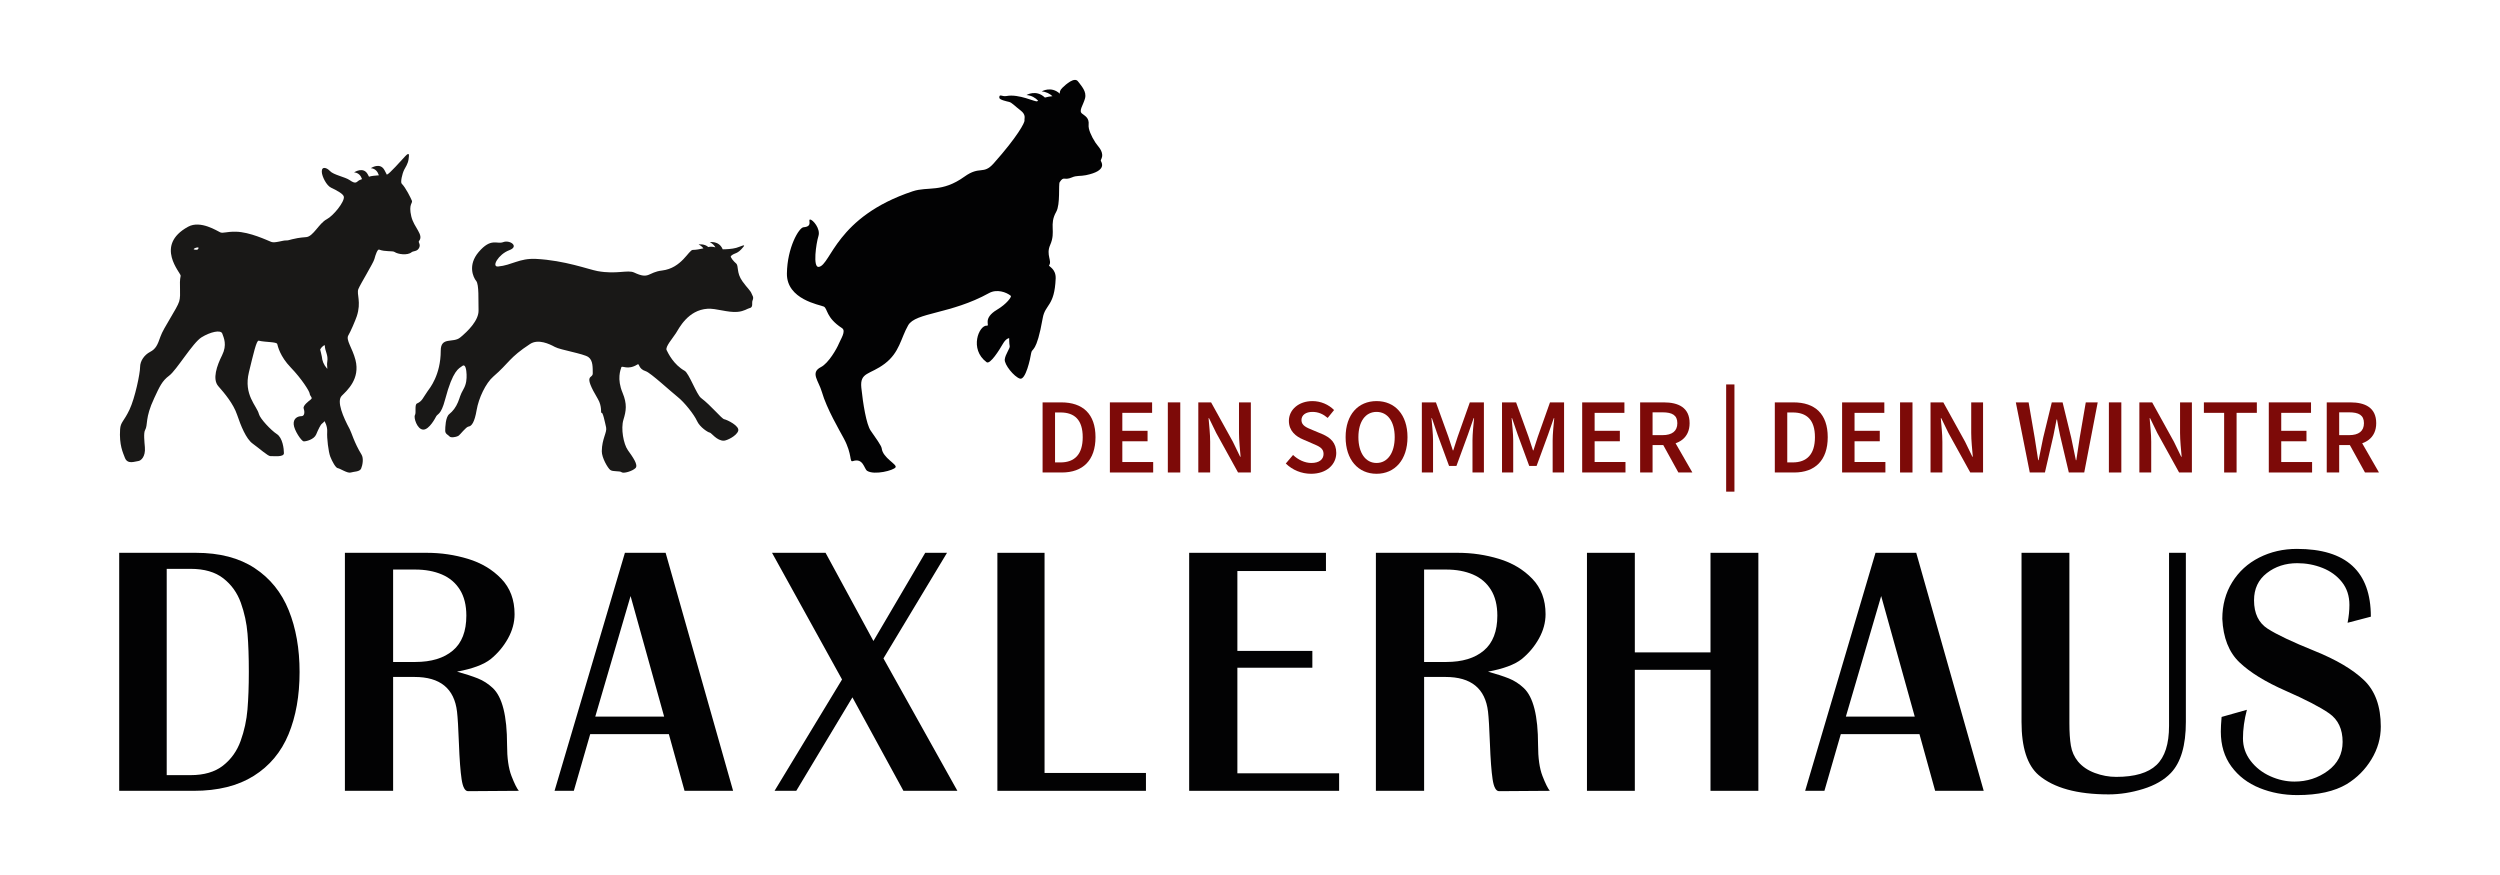
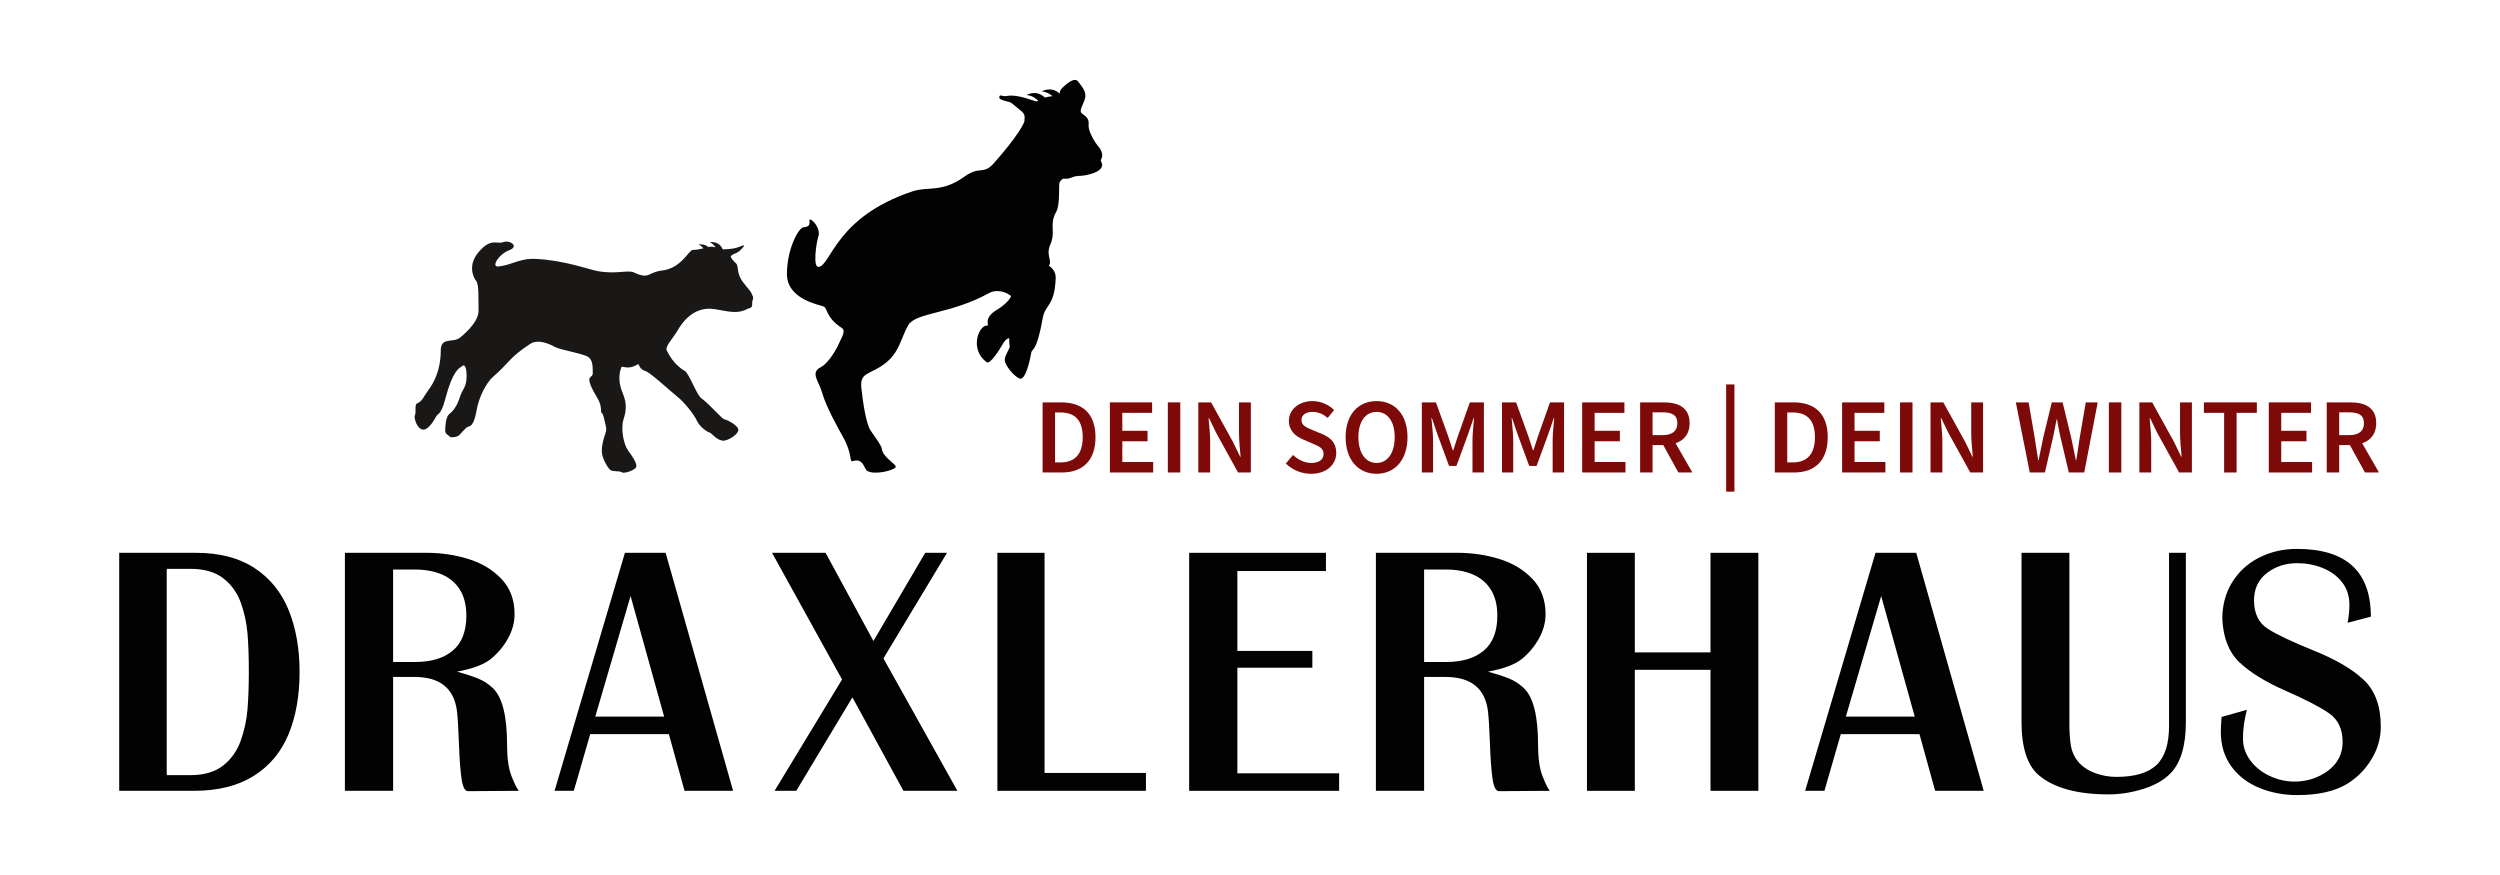
<svg xmlns="http://www.w3.org/2000/svg" version="1.1" id="Ebene_1" x="0px" y="0px" viewBox="0 0 1200 420" enable-background="new 0 0 1200 420" xml:space="preserve">
  <g display="none">
    <polygon display="inline" fill="#7D0A08" points="77.266,737.68 63.65,737.68 63.65,724.156 57.676,724.156 57.676,757.812    63.65,757.812 63.65,742.888 77.266,742.888 77.266,757.812 83.24,757.812 83.24,724.156 77.266,724.156  " />
    <path display="inline" fill="#7D0A08" d="M104.91,723.539c-8.775,0-14.853,6.422-14.853,17.311   c0,10.889,6.078,17.579,14.853,17.579c8.775,0,14.852-6.69,14.852-17.579C119.762,729.992,113.685,723.539,104.91,723.539z    M104.91,753.242c-5.294,0-8.714-4.837-8.714-12.391c0-7.555,3.419-12.125,8.714-12.125c5.294,0,8.714,4.57,8.714,12.125   C113.623,748.405,110.203,753.242,104.91,753.242z" />
    <polygon display="inline" fill="#7D0A08" points="122.283,729.179 132.006,729.179 132.006,757.812 137.98,757.812 137.98,729.179    147.703,729.179 147.703,724.156 122.283,724.156  " />
    <polygon display="inline" fill="#7D0A08" points="159.307,742.827 171.42,742.827 171.42,737.804 159.307,737.804 159.307,729.179    173.604,729.179 173.604,724.156 153.334,724.156 153.334,757.812 174.119,757.812 174.119,752.789 159.307,752.789  " />
    <polygon display="inline" fill="#7D0A08" points="187.021,724.156 181.047,724.156 181.047,757.812 201.008,757.812    201.008,752.789 187.021,752.789  " />
    <rect x="217.497" y="715.54" display="inline" fill="#7D0A08" width="3.976" height="51.46" />
    <path display="inline" fill="#7D0A08" d="M253.789,744.493h6.344v7.266c-1.071,0.947-2.925,1.482-4.799,1.482   c-6.757,0-10.32-4.652-10.32-12.33c0-7.554,4.016-12.186,9.991-12.186c3.131,0,5.109,1.277,6.798,2.924l3.193-3.85   c-2.122-2.162-5.398-4.261-10.177-4.261c-8.96,0-15.944,6.545-15.944,17.558c0,11.136,6.778,17.332,15.862,17.332   c4.614,0,8.508-1.729,10.753-3.994v-14.841h-11.701V744.493z" />
    <path display="inline" fill="#7D0A08" d="M279.28,724.156l-10.98,33.655h6.098l2.633-9.119h11.296l2.612,9.119h6.324l-10.98-33.655   H279.28z M278.382,744.01l1.186-4.107c1.071-3.561,2.06-7.369,2.987-11.095h0.206c0.989,3.695,1.977,7.534,3.048,11.095   l1.176,4.107H278.382z" />
    <path display="inline" fill="#7D0A08" d="M316.54,739.347l-4.542-1.904c-2.791-1.142-5.355-2.12-5.355-4.765   c0-2.46,2.08-3.953,5.273-3.953c2.884,0,5.17,1.071,7.312,2.892l3.07-3.787c-2.636-2.666-6.447-4.291-10.382-4.291   c-6.572,0-11.31,4.127-11.31,9.489c0,4.92,3.492,7.545,6.809,8.924l4.604,1.997c3.059,1.296,5.232,2.182,5.232,4.95   c0,2.625-2.08,4.343-5.871,4.343c-3.131,0-6.366-1.544-8.775-3.839l-3.482,4.096c3.193,3.139,7.581,4.931,12.133,4.931   c7.561,0,12.093-4.549,12.093-10.004C323.348,743.546,320.547,741.015,316.54,739.347z" />
    <polygon display="inline" fill="#7D0A08" points="325.55,729.179 335.272,729.179 335.272,757.812 341.247,757.812    341.247,729.179 350.97,729.179 350.97,724.156 325.55,724.156  " />
    <polygon display="inline" fill="#7D0A08" points="376.191,737.68 362.574,737.68 362.574,724.156 356.601,724.156 356.601,757.812    362.574,757.812 362.574,742.888 376.191,742.888 376.191,757.812 382.165,757.812 382.165,724.156 376.191,724.156  " />
    <path display="inline" fill="#7D0A08" d="M403.834,723.539c-8.775,0-14.853,6.422-14.853,17.311   c0,10.889,6.078,17.579,14.853,17.579c8.775,0,14.852-6.69,14.852-17.579C418.686,729.992,412.609,723.539,403.834,723.539z    M403.834,753.242c-5.294,0-8.714-4.837-8.714-12.391c0-7.555,3.419-12.125,8.714-12.125c5.294,0,8.714,4.57,8.714,12.125   C412.547,748.405,409.127,753.242,403.834,753.242z" />
    <polygon display="inline" fill="#7D0A08" points="425.472,757.812 431.446,757.812 431.446,743.752 443.682,743.752    443.682,738.73 431.446,738.73 431.446,729.179 445.824,729.179 445.824,724.156 425.472,724.156  " />
    <rect x="462.333" y="715.54" display="inline" fill="#7D0A08" width="3.976" height="51.46" />
    <path display="inline" fill="#7D0A08" d="M498.626,744.493h6.344v7.266c-1.071,0.947-2.925,1.482-4.799,1.482   c-6.757,0-10.32-4.652-10.32-12.33c0-7.554,4.016-12.186,9.991-12.186c3.131,0,5.109,1.277,6.798,2.924l3.193-3.85   c-2.122-2.162-5.398-4.261-10.177-4.261c-8.96,0-15.944,6.545-15.944,17.558c0,11.136,6.778,17.332,15.862,17.332   c4.614,0,8.508-1.729,10.753-3.994v-14.841h-11.701V744.493z" />
    <path display="inline" fill="#7D0A08" d="M524.116,724.156l-10.98,33.655h6.098l2.633-9.119h11.296l2.612,9.119h6.324   l-10.98-33.655H524.116z M523.218,744.01l1.186-4.107c1.071-3.561,2.06-7.369,2.987-11.095h0.206   c0.989,3.695,1.977,7.534,3.048,11.095l1.176,4.107H523.218z" />
    <path display="inline" fill="#7D0A08" d="M569.709,734.14c0-7.513-5.397-9.983-12.401-9.983h-11.35v33.655h5.974v-13.154h5.133   l7.247,13.154h6.715l-8.059-14.031C567.014,742.376,569.709,739.247,569.709,734.14z M551.932,728.932h4.759   c4.614,0,7.127,1.339,7.127,5.208c0,3.829-2.514,5.743-7.127,5.743h-4.759V728.932z" />
    <polygon display="inline" fill="#7D0A08" points="572.705,729.179 582.427,729.179 582.427,757.812 588.402,757.812    588.402,729.179 598.125,729.179 598.125,724.156 572.705,724.156  " />
    <polygon display="inline" fill="#7D0A08" points="609.729,742.827 621.842,742.827 621.842,737.804 609.729,737.804    609.729,729.179 624.024,729.179 624.024,724.156 603.755,724.156 603.755,757.812 624.541,757.812 624.541,752.789    609.729,752.789  " />
    <path display="inline" fill="#7D0A08" d="M650.997,724.156v14.616c0,3.746,0.474,8.006,0.763,11.486h-0.206l-3.483-7.184   l-10.464-18.918h-6.139v33.655h5.687v-14.738c0-3.747-0.474-7.802-0.763-11.362h0.206l3.481,7.153l10.466,18.947h6.137v-33.655   H650.997z" />
  </g>
  <g>
    <g>
      <path fill="#020203" d="M57.216,379.593V265.352h36.867c11.327,0,20.707,2.447,28.143,7.339    c7.435,4.893,12.889,11.64,16.362,20.239c3.473,8.6,5.21,18.476,5.21,29.627c0,11.374-1.765,21.333-5.294,29.878    c-3.529,8.544-9.095,15.206-16.697,19.988c-7.602,4.781-17.193,7.171-28.77,7.171H57.216z M80.022,372.066h11.466    c6.472,0,11.655-1.519,15.546-4.557c3.892-3.038,6.717-6.998,8.475-11.876c1.757-4.878,2.852-9.917,3.284-15.116    c0.432-5.199,0.649-11.185,0.649-17.96c0-7.164-0.21-13.29-0.628-18.378c-0.419-5.087-1.486-10.029-3.202-14.824    c-1.715-4.794-4.519-8.711-8.411-11.749c-3.892-3.038-9.13-4.558-15.714-4.558H80.022V372.066z" />
      <path fill="#020203" d="M165.554,379.593V265.352h39.421c6.723,0,13.279,0.969,19.668,2.907s11.71,5.115,15.965,9.534    c4.254,4.419,6.382,10.084,6.382,16.999c0,4.014-1.067,7.93-3.202,11.749c-2.133,3.82-4.903,7.109-8.306,9.869    c-3.348,2.621-8.719,4.614-16.111,5.98c4.1,1.143,7.441,2.231,10.022,3.262c2.58,1.032,4.959,2.565,7.135,4.599    c4.575,4.293,6.864,13.382,6.864,27.264c0,6.329,0.704,11.311,2.113,14.949c1.408,3.638,2.587,6.015,3.536,7.13l-24.356,0.167    c-1.506,0-2.546-1.916-3.117-5.75c-0.572-3.833-0.998-9.486-1.277-16.956c-0.278-7.471-0.586-12.629-0.92-15.472    c-1.312-11.095-8.105-16.642-20.381-16.642h-10.294v54.653H165.554z M188.695,317.748h10.63c7.7,0,13.712-1.826,18.036-5.478    c4.324-3.651,6.487-9.241,6.487-16.768c0-4.989-1.033-9.136-3.098-12.44c-2.065-3.303-4.945-5.742-8.642-7.317    c-3.697-1.575-7.958-2.363-12.784-2.363h-10.63V317.748z" />
      <path fill="#020203" d="M319.5,265.352l32.39,114.241h-23.31l-7.532-27.222h-37.747l-7.868,27.222h-9.248l33.772-114.241H319.5z     M285.729,343.966h33.059l-16.111-57.873L285.729,343.966z" />
      <path fill="#020203" d="M454.565,265.352l-30.506,50.681l35.486,63.56h-25.903l-24.481-44.869l-26.949,44.869H371.79l32.39-53.44    l-33.604-60.801h25.694l22.974,42.318l24.857-42.318H454.565z" />
      <path fill="#020203" d="M501.384,265.352v105.668h48.669v8.572h-71.308V265.352H501.384z" />
      <path fill="#020203" d="M636.457,265.352v8.74h-42.518v38.345h35.99v8.07h-35.99v50.681h48.836v8.405h-71.977V265.352H636.457z" />
      <path fill="#020203" d="M660.43,379.593V265.352h39.421c6.723,0,13.278,0.969,19.668,2.907c6.388,1.937,11.71,5.115,15.965,9.534    c4.253,4.419,6.382,10.084,6.382,16.999c0,4.014-1.067,7.93-3.202,11.749c-2.134,3.82-4.904,7.109-8.306,9.869    c-3.348,2.621-8.721,4.614-16.112,5.98c4.101,1.143,7.441,2.231,10.023,3.262c2.579,1.032,4.958,2.565,7.135,4.599    c4.575,4.293,6.862,13.382,6.862,27.264c0,6.329,0.705,11.311,2.113,14.949c1.41,3.638,2.589,6.015,3.537,7.13l-24.355,0.167    c-1.506,0-2.547-1.916-3.119-5.75c-0.572-3.833-0.998-9.486-1.275-16.956c-0.279-7.471-0.586-12.629-0.921-15.472    c-1.312-11.095-8.106-16.642-20.381-16.642h-10.294v54.653H660.43z M683.571,317.748h10.63c7.7,0,13.712-1.826,18.036-5.478    c4.325-3.651,6.486-9.241,6.486-16.768c0-4.989-1.033-9.136-3.096-12.44c-2.065-3.303-4.945-5.742-8.642-7.317    c-3.697-1.575-7.96-2.363-12.785-2.363h-10.63V317.748z" />
      <path fill="#020203" d="M784.715,321.511v58.082h-22.974V265.352h22.974v47.795h36.325v-47.795h22.974v114.241H821.04v-58.082    H784.715z" />
      <path fill="#020203" d="M919.79,265.352l32.389,114.241h-23.309l-7.534-27.222H883.59l-7.867,27.222h-9.248l33.771-114.241H919.79    z M886.017,343.966h33.06l-16.11-57.873L886.017,343.966z" />
      <path fill="#020203" d="M1049.215,265.352v81.165c0,11.29-2.398,19.458-7.197,24.504c-3.236,3.373-7.665,5.931-13.286,7.673    c-5.623,1.742-11.14,2.613-16.551,2.613c-15.122,0-26.323-3.08-33.605-9.241c-5.496-4.738-8.243-13.256-8.243-25.549v-81.165    h22.974v81.709c0,4.348,0.237,7.959,0.713,10.83c0.474,2.871,1.616,5.422,3.431,7.651c2.009,2.398,4.693,4.224,8.056,5.478    c3.361,1.255,6.785,1.882,10.273,1.882c8.9,0,15.351-1.909,19.354-5.728c4.003-3.819,6.006-10.063,6.006-18.734v-1.923v-81.165    H1049.215z" />
      <path fill="#020203" d="M1138.013,296.004l-11.173,2.927c0.586-2.983,0.878-5.84,0.878-8.572c0-4.292-1.193-7.945-3.577-10.955    c-2.385-3.01-5.496-5.275-9.331-6.796c-3.837-1.519-7.875-2.278-12.117-2.278c-5.663,0-10.539,1.589-14.625,4.767    c-4.088,3.178-6.132,7.526-6.132,13.046c0,6.301,2.198,10.859,6.592,13.674c4.394,2.816,11.857,6.349,22.388,10.6    s18.475,8.949,23.833,14.092c5.357,5.143,8.035,12.566,8.035,22.267c0,5.52-1.493,10.747-4.477,15.681    c-2.986,4.934-6.919,8.893-11.803,11.875c-5.914,3.54-13.85,5.311-23.811,5.311c-6.473,0-12.512-1.137-18.119-3.408    c-5.608-2.272-10.106-5.708-13.496-10.308c-3.39-4.599-5.083-10.188-5.083-16.768c0-1.811,0.125-4.153,0.376-7.025l12.136-3.429    c-1.256,4.796-1.884,9.367-1.884,13.716c0,3.987,1.221,7.576,3.662,10.768c2.441,3.192,5.573,5.652,9.395,7.381    c3.822,1.729,7.7,2.593,11.635,2.593c6.052,0,11.423-1.736,16.11-5.207c4.687-3.471,7.031-8.077,7.031-13.82    c0-6.133-2.142-10.697-6.424-13.694s-11.263-6.622-20.945-10.873c-9.68-4.251-17.06-8.795-22.137-13.632    c-5.078-4.836-7.825-11.798-8.243-20.887c0-6.607,1.583-12.467,4.75-17.584c3.165-5.115,7.49-9.059,12.972-11.834    c5.482-2.774,11.514-4.161,18.1-4.161C1126.185,263.471,1138.013,274.316,1138.013,296.004z" />
    </g>
    <g>
      <path fill="#7D0A08" d="M500.444,193.142h8.982c10.32,0,16.417,5.558,16.417,16.694c0,11.135-6.097,16.961-16.109,16.961h-9.29    V193.142z M509.034,221.96c6.778,0,10.671-3.85,10.671-12.124c0-8.275-3.893-11.856-10.671-11.856h-2.616v23.98H509.034z" />
      <path fill="#7D0A08" d="M532.742,193.142h20.27v5.023h-14.296v8.624h12.113v5.023h-12.113v9.962h14.812v5.023h-20.785V193.142z" />
      <path fill="#7D0A08" d="M560.558,193.142h5.974v33.655h-5.974V193.142z" />
      <path fill="#7D0A08" d="M575.188,193.142h6.138l10.465,18.918l3.481,7.184h0.206c-0.288-3.479-0.762-7.74-0.762-11.486v-14.616    h5.686v33.655h-6.139l-10.464-18.947l-3.482-7.153h-0.206c0.289,3.561,0.763,7.616,0.763,11.362v14.738h-5.686V193.142z" />
      <path fill="#7D0A08" d="M617.182,222.485l3.481-4.096c2.41,2.295,5.644,3.839,8.774,3.839c3.791,0,5.871-1.719,5.871-4.343    c0-2.768-2.173-3.653-5.232-4.95l-4.604-1.997c-3.317-1.379-6.808-4.004-6.808-8.924c0-5.362,4.737-9.489,11.308-9.489    c3.935,0,7.746,1.626,10.383,4.291l-3.069,3.787c-2.142-1.821-4.429-2.892-7.314-2.892c-3.192,0-5.272,1.493-5.272,3.953    c0,2.645,2.564,3.623,5.355,4.765l4.542,1.904c4.007,1.668,6.808,4.199,6.808,9.078c0,5.455-4.531,10.004-12.092,10.004    C624.762,227.415,620.374,225.624,617.182,222.485z" />
      <path fill="#7D0A08" d="M645.894,209.836c0-10.889,6.076-17.311,14.852-17.311c8.774,0,14.852,6.453,14.852,17.311    c0,10.889-6.078,17.579-14.852,17.579C651.97,227.415,645.894,220.725,645.894,209.836z M669.459,209.836    c0-7.555-3.419-12.125-8.713-12.125s-8.715,4.57-8.715,12.125c0,7.554,3.421,12.391,8.715,12.391S669.459,217.391,669.459,209.836    z" />
      <path fill="#7D0A08" d="M682.487,193.142h6.758l5.952,16.447c0.742,2.14,1.422,4.405,2.163,6.607h0.206    c0.742-2.202,1.381-4.467,2.123-6.607l5.829-16.447h6.756v33.655h-5.479V211.4c0-3.108,0.474-7.585,0.763-10.703h-0.206    l-2.72,7.822l-5.542,15.119h-3.543l-5.561-15.119l-2.678-7.822h-0.206c0.287,3.118,0.761,7.596,0.761,10.703v15.397h-5.376    V193.142z" />
      <path fill="#7D0A08" d="M720.967,193.142h6.758l5.952,16.447c0.742,2.14,1.422,4.405,2.163,6.607h0.206    c0.742-2.202,1.381-4.467,2.123-6.607l5.829-16.447h6.756v33.655h-5.479V211.4c0-3.108,0.474-7.585,0.763-10.703h-0.206    l-2.72,7.822l-5.542,15.119h-3.543l-5.561-15.119l-2.678-7.822h-0.206c0.287,3.118,0.761,7.596,0.761,10.703v15.397h-5.376    V193.142z" />
      <path fill="#7D0A08" d="M759.446,193.142h20.271v5.023h-14.297v8.624h12.113v5.023h-12.113v9.962h14.812v5.023h-20.785V193.142z" />
      <path fill="#7D0A08" d="M787.262,193.142h11.352c7.002,0,12.4,2.471,12.4,9.983c0,7.236-5.398,10.518-12.4,10.518h-5.378v13.154    h-5.974V193.142z M797.995,208.868c4.614,0,7.127-1.914,7.127-5.743c0-3.869-2.514-5.208-7.127-5.208h-4.76v10.951H797.995z     M797.491,212.049l4.325-3.561l10.518,18.309h-6.717L797.491,212.049z" />
      <path fill="#7D0A08" d="M828.555,184.53h3.976v51.46h-3.976V184.53z" />
      <path fill="#7D0A08" d="M851.91,193.142h8.983c10.319,0,16.418,5.558,16.418,16.694c0,11.135-6.099,16.961-16.11,16.961h-9.291    V193.142z M860.501,221.96c6.777,0,10.67-3.85,10.67-12.124c0-8.275-3.893-11.856-10.67-11.856h-2.618v23.98H860.501z" />
      <path fill="#7D0A08" d="M884.207,193.142h20.271v5.023H890.18v8.624h12.113v5.023H890.18v9.962h14.812v5.023h-20.785V193.142z" />
      <path fill="#7D0A08" d="M912.023,193.142h5.974v33.655h-5.974V193.142z" />
      <path fill="#7D0A08" d="M926.654,193.142h6.139l10.464,18.918l3.483,7.184h0.206c-0.289-3.479-0.763-7.74-0.763-11.486v-14.616    h5.685v33.655h-6.137l-10.466-18.947l-3.481-7.153h-0.206c0.289,3.561,0.763,7.616,0.763,11.362v14.738h-5.687V193.142z" />
      <path fill="#7D0A08" d="M967.596,193.142h6.139l2.924,17.002c0.547,3.582,1.123,7.163,1.67,10.746h0.206    c0.699-3.582,1.441-7.194,2.183-10.746l4.142-17.002h5.19l4.142,17.002c0.742,3.49,1.483,7.133,2.225,10.746h0.206    c0.545-3.613,1.081-7.225,1.628-10.746l2.924-17.002h5.727l-6.469,33.655h-7.395l-4.182-17.723    c-0.557-2.614-1.05-5.187-1.483-7.739h-0.206c-0.462,2.552-0.967,5.125-1.524,7.739l-4.078,17.723h-7.272L967.596,193.142z" />
      <path fill="#7D0A08" d="M1012.266,193.142h5.974v33.655h-5.974V193.142z" />
      <path fill="#7D0A08" d="M1026.896,193.142h6.139l10.464,18.918l3.483,7.184h0.206c-0.289-3.479-0.763-7.74-0.763-11.486v-14.616    h5.685v33.655h-6.137l-10.466-18.947l-3.481-7.153h-0.206c0.289,3.561,0.763,7.616,0.763,11.362v14.738h-5.687V193.142z" />
      <path fill="#7D0A08" d="M1067.588,198.165h-9.722v-5.023h25.42v5.023h-9.724v28.632h-5.974V198.165z" />
      <path fill="#7D0A08" d="M1089.019,193.142h20.271v5.023h-14.297v8.624h12.113v5.023h-12.113v9.962h14.812v5.023h-20.785V193.142z" />
      <path fill="#7D0A08" d="M1116.835,193.142h11.352c7.002,0,12.4,2.471,12.4,9.983c0,7.236-5.398,10.518-12.4,10.518h-5.378v13.154    h-5.974V193.142z M1127.568,208.868c4.614,0,7.127-1.914,7.127-5.743c0-3.869-2.514-5.208-7.127-5.208h-4.76v10.951H1127.568z     M1127.064,212.049l4.325-3.561l10.518,18.309h-6.717L1127.064,212.049z" />
    </g>
    <path fill="#020203" d="M529.035,74.076c-0.261-2.429-2.21-4.051-3.248-5.658c-2.053-3.177-3.457-6.459-3.249-8.485   c0.344-3.366-1.658-4.206-3.182-5.431c-1.667-1.34,0.554-3.976,1.454-7.263c0.898-3.289-1.731-5.963-3.389-8.182   c-1.659-2.216-5.738,1.377-7.536,3.137c-1.155,1.128-1.252,2.095-1.157,2.788c-4.19-3.861-8.718-1.095-8.718-1.095   c2.194,0.173,3.877,1.093,5.169,2.288c-1.101,0.099-2.351,0.287-3.618,0.661c-0.016-0.015-0.026-0.025-0.042-0.04   c-4.216-3.986-8.81-1.172-8.81-1.172c2.441,0.193,4.249,1.309,5.588,2.702c-0.147,0.096-0.297,0.183-0.441,0.288   c-0.717,0.519-8.782-3.668-14.728-2.522c-2.189,0.423-3.525-1.3-3.456,0.842c0.03,0.945,3.388,1.68,4.701,1.989   c1.313,0.305,2.558,1.834,5.462,4.052c2.903,2.216,1.729,3.898,1.936,4.815c0.209,0.916-3.264,7.68-14.846,20.679   c-4.988,5.599-6.531,0.961-13.962,6.299c-10.95,7.865-17.508,4.604-24.857,7.049c-36.971,12.292-39.202,35.422-45.098,36.301   c-2.95,0.443-1.274-11.279-0.158-14.802c1.115-3.523-2.711-7.929-3.985-7.929c-1.275,0,1.595,3.347-3.186,3.698   c-2.162,0.16-7.807,9.695-7.967,22.206c-0.16,12.511,15.776,14.978,17.688,15.86c1.911,0.881,0.956,5.286,8.755,10.343   c2.118,1.373-0.659,5.347-1.539,7.534c-0.879,2.187-4.902,9.315-8.568,11.174c-5.274,2.675-1.097,6.562,0.438,11.907   c2.327,8.088,8.53,18.583,10.546,22.353c4.177,7.811,2.576,11.462,4.308,10.878c5.054-1.7,5.404,3.741,6.899,4.672   c3.516,2.188,12.744-0.244,13.621-1.699c0.881-1.46-6.117-4.434-6.646-9.11c-0.147-1.313-3.169-5.407-5.284-8.476   c-2.114-3.068-3.7-13.007-4.493-20.602c-0.793-7.598,4.096-6.139,11.232-11.545c7.136-5.406,7.664-12.129,11.232-18.411   c3.566-6.282,20.396-5.287,38.847-15.492c3.698-2.043,8.26-0.488,10.439,1.316c0.526,0.439-2.028,3.942-6.475,6.578   c-7.399,4.382-3.302,7.891-5.021,7.745c-3.745-0.32-8.588,11.249-0.132,17.534c1.701,1.262,6.21-5.994,7.795-8.769   c1.586-2.775,3.04-2.775,3.04-2.775s0,2.775,0.264,3.798c0.264,1.022-2.115,3.942-2.378,6.429   c-0.265,2.485,4.493,8.328,7.266,9.207c2.776,0.876,5.022-9.643,5.418-12.276c0.397-2.632,2.511,0.437,5.549-16.803   c1.175-6.675,5.682-5.554,6.21-18.996c0.186-4.693-3.522-5.801-3.171-6.283c1.585-2.193-1.596-4.982,0.529-9.791   c2.906-6.576-0.662-9.645,2.906-15.928c2.049-3.609,1-13.193,1.655-14.209c2.044-3.18,2.076-0.614,5.877-2.295   c2.268-1.003,3.976-0.513,6.708-1.068c10.437-2.132,7.467-6.194,7.19-6.808C528.138,76.678,529.244,75.988,529.035,74.076z" />
    <path fill="#191817" d="M360.848,141.112c-0.621-1.704-2.045-2.676-4.473-6.067c-3.097-4.32-1.593-7.427-3.141-8.682   c-0.93-0.755-2.908-3.009-2.391-3.482c1.97-1.812,2.954-0.561,6.049-4.46c1.183-1.491-1.547,0-3.518,0.557   c-1.967,0.557-5.064,0.696-6.471,0.696c-1.784-4.282-6.184-3.408-6.184-3.408c1.263,0.605,2.116,1.488,2.694,2.476   c-1.108-0.3-2.267-0.49-3.264-0.181c-0.045,0.014-0.097,0.028-0.143,0.042c-2.022-1.776-4.677-1.259-4.677-1.259   c1.004,0.481,1.75,1.136,2.306,1.88c-1.82,0.415-3.766,0.73-5.085,0.73c-1.969,0-5.345,8.779-14.773,9.894   c-6.846,0.81-6.05,4.459-13.365,0.976c-3.064-1.461-8.441,0.974-17.587-0.699c-4.297-0.785-15.758-5.154-29.547-5.852   c-8.009-0.403-11.617,3.055-18.21,3.65c-3.306,0.298,0.101-5.854,5.411-7.84c4.916-1.838,0.201-5.06-2.906-3.87   c-3.094,1.188-5.811-2.282-11.822,4.765c-5.368,6.289-2.581,12.215-1.174,13.887c1.407,1.673,0.985,9.337,1.127,14.076   c0.14,4.74-4.925,9.893-8.865,13.101c-3.377,2.746-9.285-0.559-9.285,6.267c0,11.76-5.347,18.119-6.332,19.512   c-2.283,3.229-2.534,4.738-5.066,5.852c-1.266,0.557-0.281,4.46-0.983,5.574c-0.705,1.116,0.983,6.828,3.939,6.967   c2.953,0.141,6.05-5.992,6.05-5.992c0.843-1.951,2.406-0.554,4.501-8.502c3.758-14.25,6.644-14.819,8.227-16.046   c1.582-1.228,1.996,2.044,2.065,4.09c0.068,2.044-0.051,4.511-1.445,6.951c-1.789,3.139-1.652,3.887-2.684,6.341   c-1.031,2.452-2.409,4.294-4.199,5.726c-1.788,1.433-1.927,6.34-1.927,7.976c0,1.638,1.485,1.977,2.064,2.728   c0.581,0.75,3.098,0.34,4.131-0.205c1.031-0.546,3.717-4.431,5.094-4.567c1.376-0.137,2.82-2.114,3.784-7.841   c0.964-5.726,4.336-12.952,8.052-16.155c7.633-6.578,7.502-8.999,17.619-15.611c3.907-2.552,9.292,0,11.906,1.434   c2.615,1.43,13.696,3.202,16.036,4.839c2.34,1.634,2.075,5.18,2.134,7.77c0.07,3-5.093-0.272,2.478,12.409   c2.066,3.46,1.299,6.995,1.651,6.611c0.688-0.749,1.721,4.566,2.271,6.953c0.551,2.386-1.996,5.454-2.064,11.454   c-0.037,3.083,2.82,8.042,4.06,8.996c1.237,0.956,4.543,0.341,5.437,1.091c0.894,0.751,5.161-0.477,6.675-1.976   c1.514-1.498-1.513-5.59-3.648-8.589c-2.133-3-3.441-10.43-2.132-14.655c1.307-4.228,1.828-7.525-0.413-12.885   c-2.823-6.749-0.965-11.043-0.62-12.202c0.344-1.158,3.028,1.567,7.778-1.433c1.045-0.66,0.274,2.115,3.991,3.272   c2.259,0.705,12.191,9.905,15.209,12.271c3.303,2.59,7.983,8.522,9.361,11.588c1.375,3.068,5.436,5.59,6.125,5.59   c0.687,0,3.441,4.024,6.813,3.887c1.377-0.055,5.919-2.183,6.815-4.635c0.894-2.455-5.438-5.453-6.676-5.659   c-1.239-0.205-6.194-6.477-11.15-10.225c-2.089-1.582-5.781-11.861-7.845-13.02c-5.283-2.965-7.915-8.386-8.672-9.955   c-0.756-1.566,2.96-5.724,4.472-8.11c1.515-2.386,5.783-11.111,15.142-11.725c4.178-0.273,9.647,1.899,14.385,1.5   c3.235-0.272,4.886-1.636,5.712-1.772c2.064-0.34,1.063-2.56,1.514-3.613C361.948,142.542,361.195,142.066,360.848,141.112z" />
-     <path fill="#191817" d="M201.108,115.712c2.497-2.994-2.41-6.386-3.699-11.881c-1.396-5.991,0.801-6.291,0.301-7.486   c-0.498-1.198-2.896-6.191-4.895-8.188c-0.671-0.668,0.205-4.689,1.202-6.689c0.482-0.966,1.797-2.796,2.093-4.991   c0.299-2.197,0.501-3.695-1.593-1.499c-2.071,2.166-7.532,8.494-8.833,8.863c-0.283-0.543-0.629-1.209-1.092-2.098   c-2.12-4.072-6.604-1.017-6.604-1.017c2.178,0.167,3.304,1.66,3.875,3.418c-1.773,0.129-3.66,0.311-4.532,0.617   c-0.066,0.023-0.141,0.048-0.209,0.072c-0.171-0.329-0.347-0.667-0.559-1.073c-2.12-4.072-6.604-1.017-6.604-1.017   c2.098,0.161,3.226,1.549,3.817,3.222c-0.638,0.227-1.164,0.434-1.439,0.594c-1.199,0.699-1.402,2.096-4.499-0.099   c-2.153-1.527-7.79-2.497-9.49-4.393c-1.367-1.526-3.994-2.494-3.893,0.398c0.078,2.299,2.292,6.592,4.397,7.59   c3.265,1.557,5.974,3.096,6.191,4.394c0.401,2.394-4.999,9.102-8.194,10.78c-3.797,1.997-6.48,8.33-9.886,8.587   c-6.697,0.498-7.994,1.694-9.593,1.595c-1.601-0.101-5.397,1.4-7.192,0.7c-1.8-0.7-10.295-4.792-16.986-4.892   c-4.698-0.072-6.097,0.898-7.497,0.299c-1.396-0.599-9.451-5.929-15.385-2.696c-16.486,8.985-3.32,22.359-3.597,23.561   c-0.896,3.891,0.299,8.885-0.699,12.281c-0.996,3.393-7.593,12.778-8.99,16.87c-1.399,4.091-2.298,5.992-4.994,7.388   c-2.702,1.399-4.797,4.292-4.797,7.286c0,2.995-2.4,14.777-5.096,20.467c-2.702,5.691-4.268,5.886-4.494,9.385   c-0.501,7.583,1.396,11.279,2.295,13.675c1.274,3.384,4.895,1.698,6.293,1.596c1.404-0.097,3.702-2.096,3.301-6.685   c-0.217-2.497-0.682-6.835,0.094-8.186c1.502-2.598-0.197-5.593,4.402-15.379c2.558-5.455,3.694-8.184,7.19-10.781   c3.496-2.594,11.291-15.773,15.488-18.369c4.195-2.596,9.293-3.794,9.99-1.796c0.702,1.995,2.4,5.39-0.099,10.384   c-2.495,4.99-4.797,11.481-1.8,14.873c2.997,3.394,7.195,8.386,8.995,13.679c1.798,5.288,4.292,11.579,7.491,13.875   c3.196,2.295,7.394,6.09,8.494,5.99c1.095-0.1,6.498,0.699,6.498-1.395c0-2.099-0.605-7.388-3.403-9.188   c-2.801-1.797-8.047-7.408-8.591-9.584c-1.001-3.995-7.496-9.184-4.792-20.166c2.149-8.772,3.608-15.344,4.688-15.075   c3.199,0.798,8.595,0.5,8.891,1.597c0.299,1.097,1.3,5.892,6.498,11.282c5.196,5.391,8.992,11.38,9.09,12.579   c0.099,1.197,1.596,1.893,0.6,2.695c-1.001,0.799-3.998,2.993-3.496,4.393c0.5,1.395,0.597,3.692-1.098,3.692   c-1.7,0-3.896,0.998-3.699,3.895c0.199,2.893,3.699,8.085,4.797,8.185c1.098,0.101,4.994-0.897,5.995-3.294   c0.998-2.396,2.098-4.692,2.796-5.191c0.702-0.498,1.2-1.198,1.2-1.198s1.499,2.297,1.299,5.191   c-0.202,2.896,0.595,9.587,1.499,11.88c0.894,2.296,2.597,5.391,3.597,5.494c1,0.095,4.695,2.592,6.192,2.093   c1.498-0.499,4.295-0.297,4.996-1.894c0.699-1.6,1.289-4.909,0.204-6.691c-3.598-5.889-4.787-10.604-5.701-12.28   c-3.096-5.691-6.396-13.376-3.796-15.972c2.597-2.594,8.893-8.085,6.595-17.169c-1.447-5.732-4.8-9.661-3.411-11.882   c0.975-1.556,3.341-7.078,4.016-9.084c2.297-6.888-0.183-10.708,0.778-13.114c0.965-2.405,7.222-12.508,7.703-14.43   c0.484-1.926,1.488-4.788,2.249-4.492c2.889,1.124,6.498,0.507,7.383,1.124c1.667,1.161,6.26,1.763,8.182,0.157   c0.791-0.657,2.426-0.339,3.377-1.692C202.31,117.408,200.565,116.361,201.108,115.712z M95.216,119.315   c-0.451,0.769-0.668,0.572-1.494,0.54C91.186,119.755,96.061,117.859,95.216,119.315z M156.958,176.884   c-1.667-1.942-2.29-3.675-2.499-5.824c-0.076-0.774-0.834-3.28-0.762-3.397c0.941-1.564,2.214-2.184,2.214-1.874   c0,2.775,1.742,4.508,1.18,7.834C156.764,175.612,157.408,177.41,156.958,176.884z" />
  </g>
</svg>